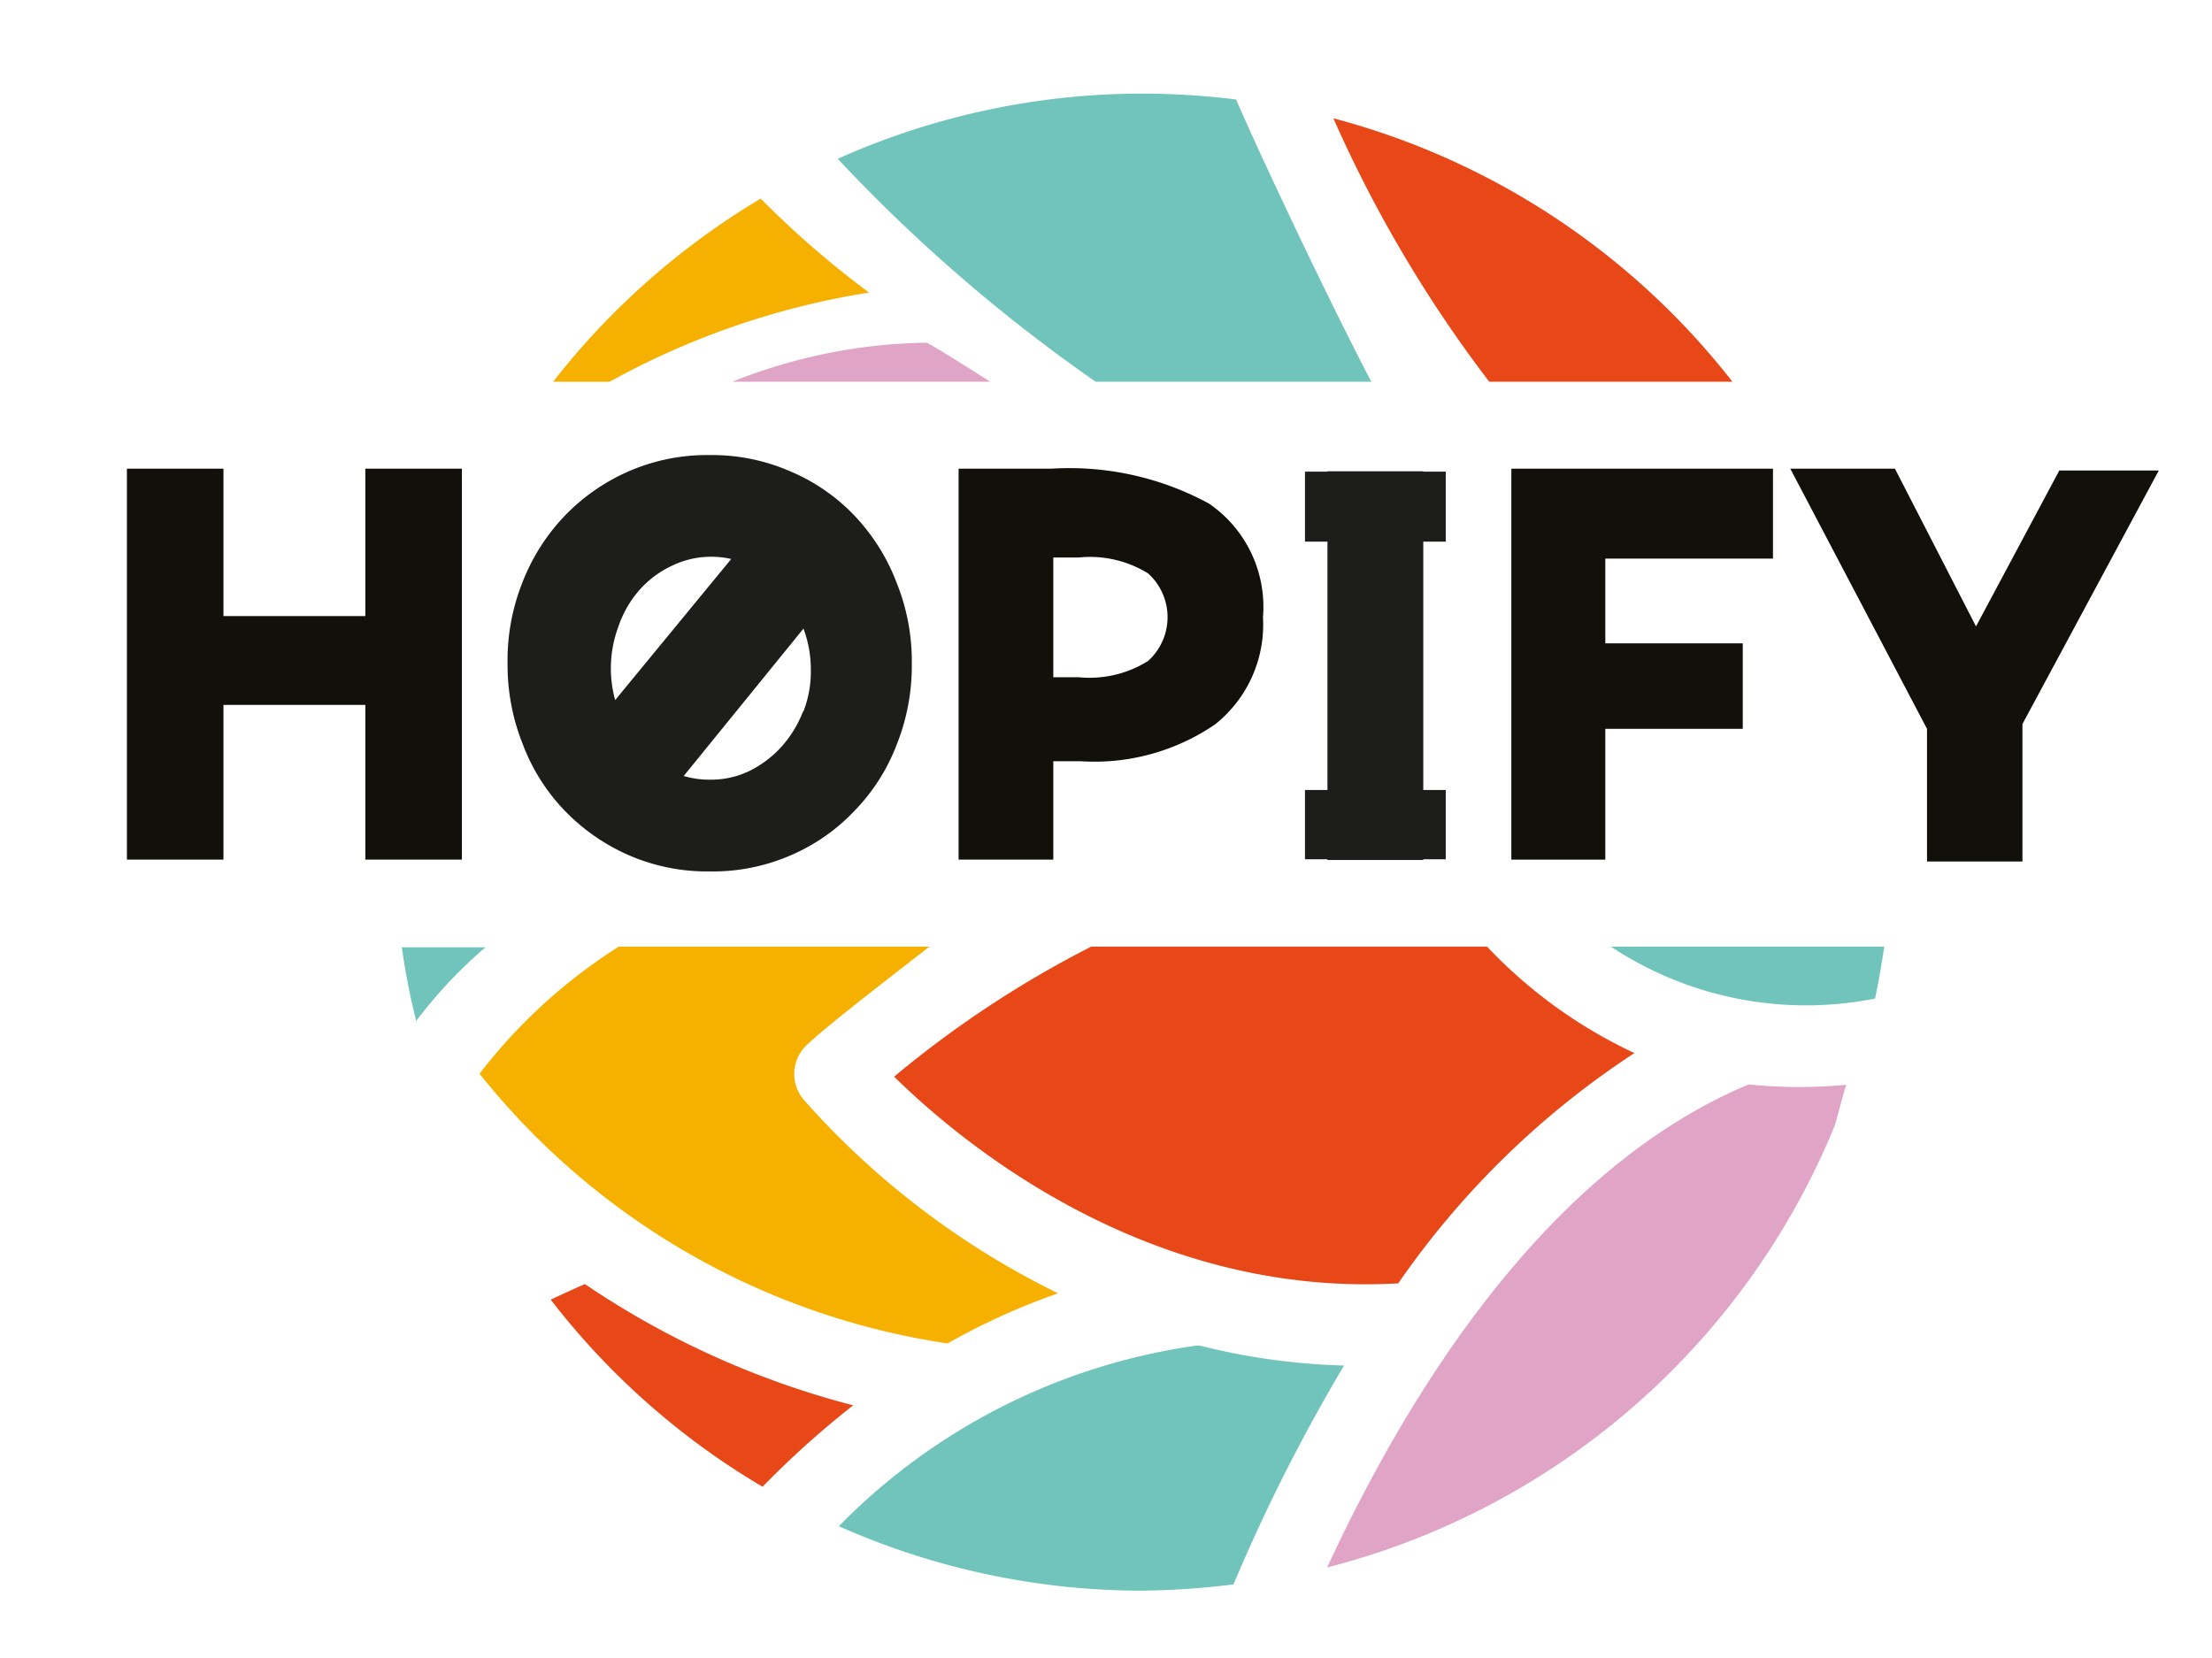
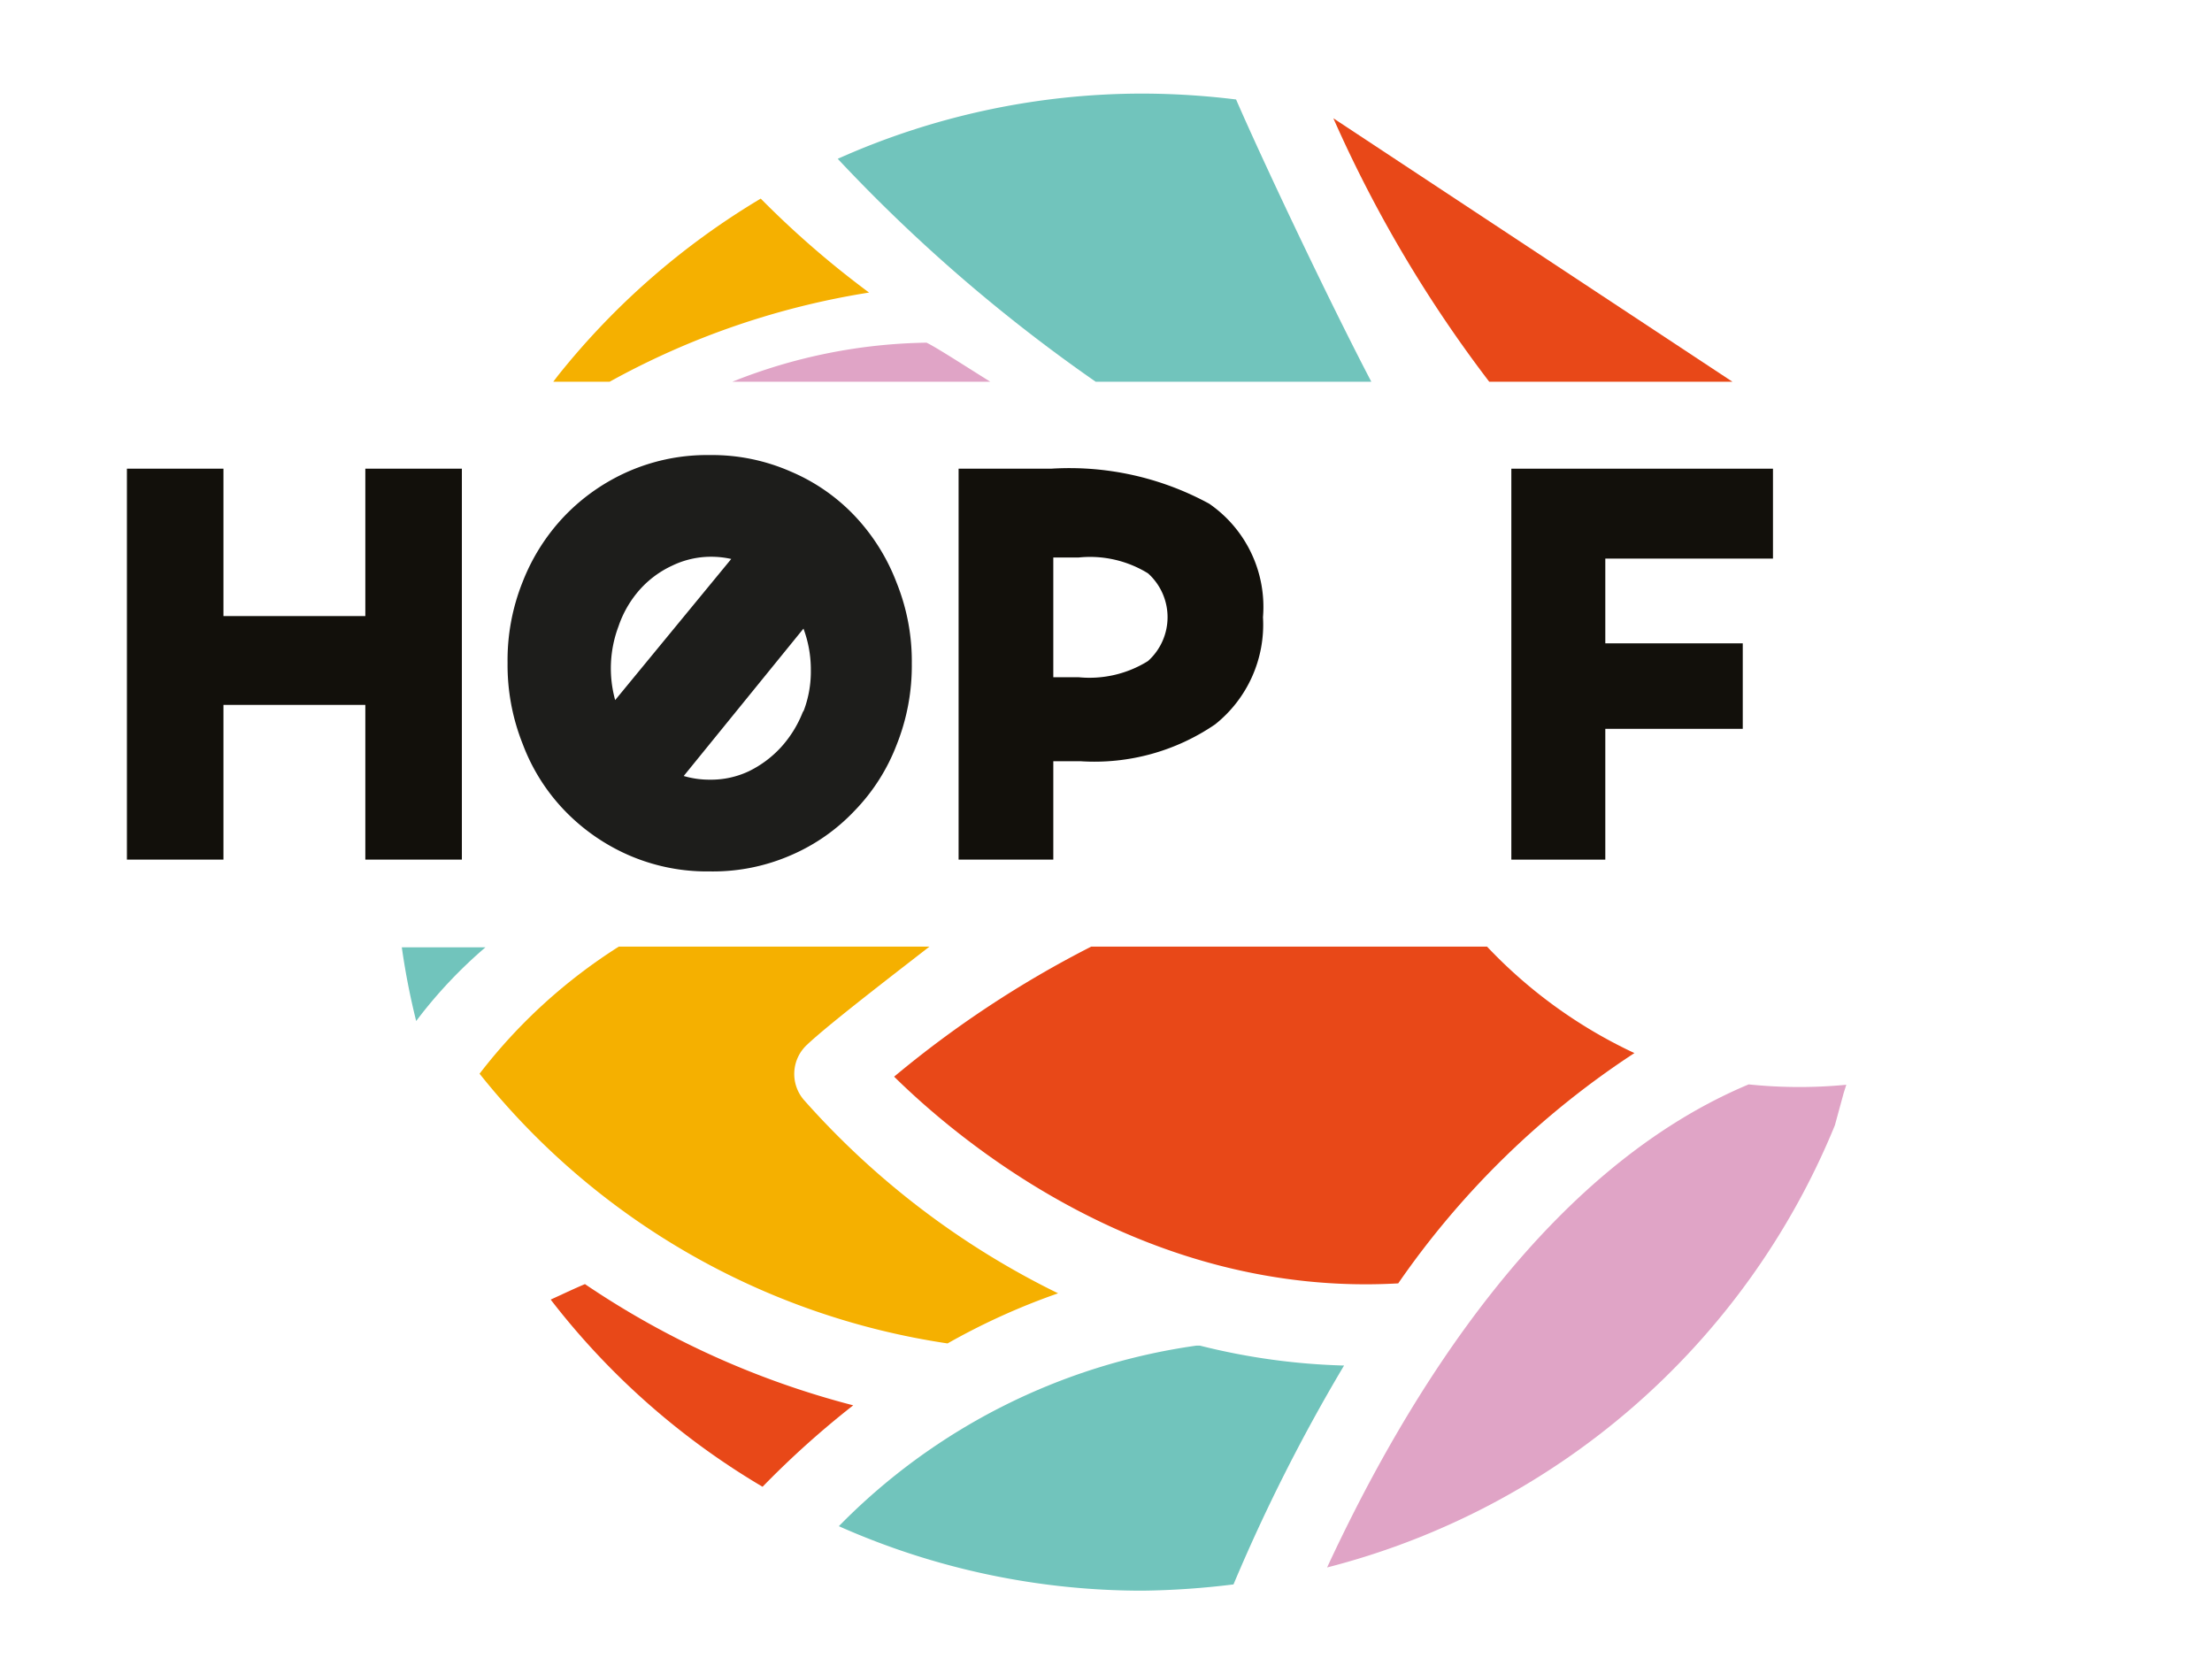
<svg xmlns="http://www.w3.org/2000/svg" width="21.17mm" height="15.87mm" viewBox="0 0 60 45">
  <title>Logo web sticky</title>
  <g>
    <g>
      <path d="M13,29.14A20,20,0,0,0,25.7,36.46a18.32,18.32,0,0,1,3-1.36,22.31,22.31,0,0,1-6.9-5.25,1.08,1.08,0,0,1,.08-1.49c.6-.57,2.47-2,3.33-2.67H16.78A14.66,14.66,0,0,0,13,29.14Z" style="fill: #f5b000" />
      <path d="M24.25,29.22c1.81,1.78,6.85,6,13.68,5.61a23.25,23.25,0,0,1,6.41-6.25,13.17,13.17,0,0,1-4-2.89H29.6A28.61,28.61,0,0,0,24.25,29.22Z" style="fill: #e84818" />
      <path d="M11.28,27.71a12.61,12.61,0,0,1,1.88-2H10.89A19.47,19.47,0,0,0,11.28,27.71Z" style="fill: #71c4bc" />
      <path d="M33.53,2.7A21.08,21.08,0,0,0,31,2.54a20.25,20.25,0,0,0-8.28,1.77,43.92,43.92,0,0,0,7,6.05h7.48C36.06,8.18,34.3,4.47,33.53,2.7Z" style="fill: #71c4bc" />
      <path d="M32.55,36.52h-.1a16.87,16.87,0,0,0-9.7,4.9A20.26,20.26,0,0,0,31,43.17,22.11,22.11,0,0,0,33.46,43a48,48,0,0,1,3-5.94A17.91,17.91,0,0,1,32.55,36.52Z" style="fill: #71c4bc" />
      <path d="M15.86,34.85c-.31.13-.62.28-.93.42a20.28,20.28,0,0,0,5.75,5.08,24.55,24.55,0,0,1,2.46-2.21A23.45,23.45,0,0,1,15.86,34.85Z" style="fill: #e84818" />
      <path d="M47.44,29.43C41.91,31.75,38.18,37.84,36,42.54a20.34,20.34,0,0,0,13.78-12l.24-.88.07-.22A13.33,13.33,0,0,1,47.44,29.43Z" style="fill: #e0a4c6" />
      <path d="M23.57,7.94a25.47,25.47,0,0,1-2.94-2.55,20.4,20.4,0,0,0-5.5,4.8l-.13.17h1.53A21.48,21.48,0,0,1,23.57,7.94Z" style="fill: #f5b000" />
-       <path d="M50.87,27.1c.1-.47.18-.94.25-1.41H43.7A9.59,9.59,0,0,0,50.87,27.1Z" style="fill: #71c4bc" />
-       <path d="M36.17,3.21a35.21,35.21,0,0,0,4.23,7.15H47A20.33,20.33,0,0,0,36.17,3.21Z" style="fill: #e84818" />
+       <path d="M36.17,3.21a35.21,35.21,0,0,0,4.23,7.15H47Z" style="fill: #e84818" />
      <path d="M25.13,9.3a14.73,14.73,0,0,0-5.27,1.06h7C26.14,9.91,25.4,9.43,25.13,9.3Z" style="fill: #e0a4c6" />
    </g>
    <g>
      <path d="M3.43,12.72H6.05v4H9.9v-4h2.62V23.33H9.9v-4.2H6.05v4.2H3.43Z" style="fill: #12100b" />
      <path d="M26,12.72h2.51a7.93,7.93,0,0,1,4.29.95,3.4,3.4,0,0,1,1.46,3.08,3.46,3.46,0,0,1-1.3,2.91,5.8,5.8,0,0,1-3.64,1h-.75v2.67H26Zm3.26,5.66a3,3,0,0,0,1.88-.44,1.6,1.6,0,0,0,0-2.38,3,3,0,0,0-1.88-.43h-.69v3.25Z" style="fill: #12100b" />
      <path d="M41,12.72h7.1v2.44H43.55v2.3h3.73v2.32H43.55v3.55H41Z" style="fill: #12100b" />
-       <path d="M48.57,12.72h2.84L53.61,17l2.26-4.23h2.7l-3.7,6.88v3.73H52.28v-3.6Z" style="fill: #12100b" />
      <path d="M24.32,15.82A5.47,5.47,0,0,0,23.18,14a5.17,5.17,0,0,0-1.73-1.2,5.3,5.3,0,0,0-2.19-.45H19.1a5.33,5.33,0,0,0-2.05.44A5.42,5.42,0,0,0,15.31,14a5.47,5.47,0,0,0-1.14,1.79,5.7,5.7,0,0,0-.41,2.2,5.78,5.78,0,0,0,.41,2.2A5.27,5.27,0,0,0,15.31,22a5.44,5.44,0,0,0,1.74,1.21,5.33,5.33,0,0,0,2.05.44h.16a5.29,5.29,0,0,0,2.19-.44A5.19,5.19,0,0,0,23.18,22a5.27,5.27,0,0,0,1.14-1.79,5.78,5.78,0,0,0,.41-2.2A5.7,5.7,0,0,0,24.32,15.82ZM16.77,17a2.9,2.9,0,0,1,.58-1,2.69,2.69,0,0,1,.88-.65,2.42,2.42,0,0,1,1.06-.24,2.48,2.48,0,0,1,.54.06L16.68,19A3.23,3.23,0,0,1,16.77,17Zm5,2.33a3.1,3.1,0,0,1-.59.95,2.92,2.92,0,0,1-.87.65,2.4,2.4,0,0,1-1.05.23,2.46,2.46,0,0,1-.72-.1l3.25-4a3.18,3.18,0,0,1,.2,1.12A3,3,0,0,1,21.8,19.28Z" style="fill: #1d1d1b" />
-       <polygon points="39.22 14.7 39.22 12.8 38.61 12.8 38.61 12.79 36.01 12.79 36.01 12.8 35.4 12.8 35.4 14.7 36.01 14.7 36.01 21.44 35.4 21.44 35.4 23.32 36.01 23.32 36.01 23.34 38.61 23.34 38.61 23.32 39.22 23.32 39.22 21.44 38.61 21.44 38.61 14.7 39.22 14.7" style="fill: #1d1d1b" />
    </g>
  </g>
</svg>